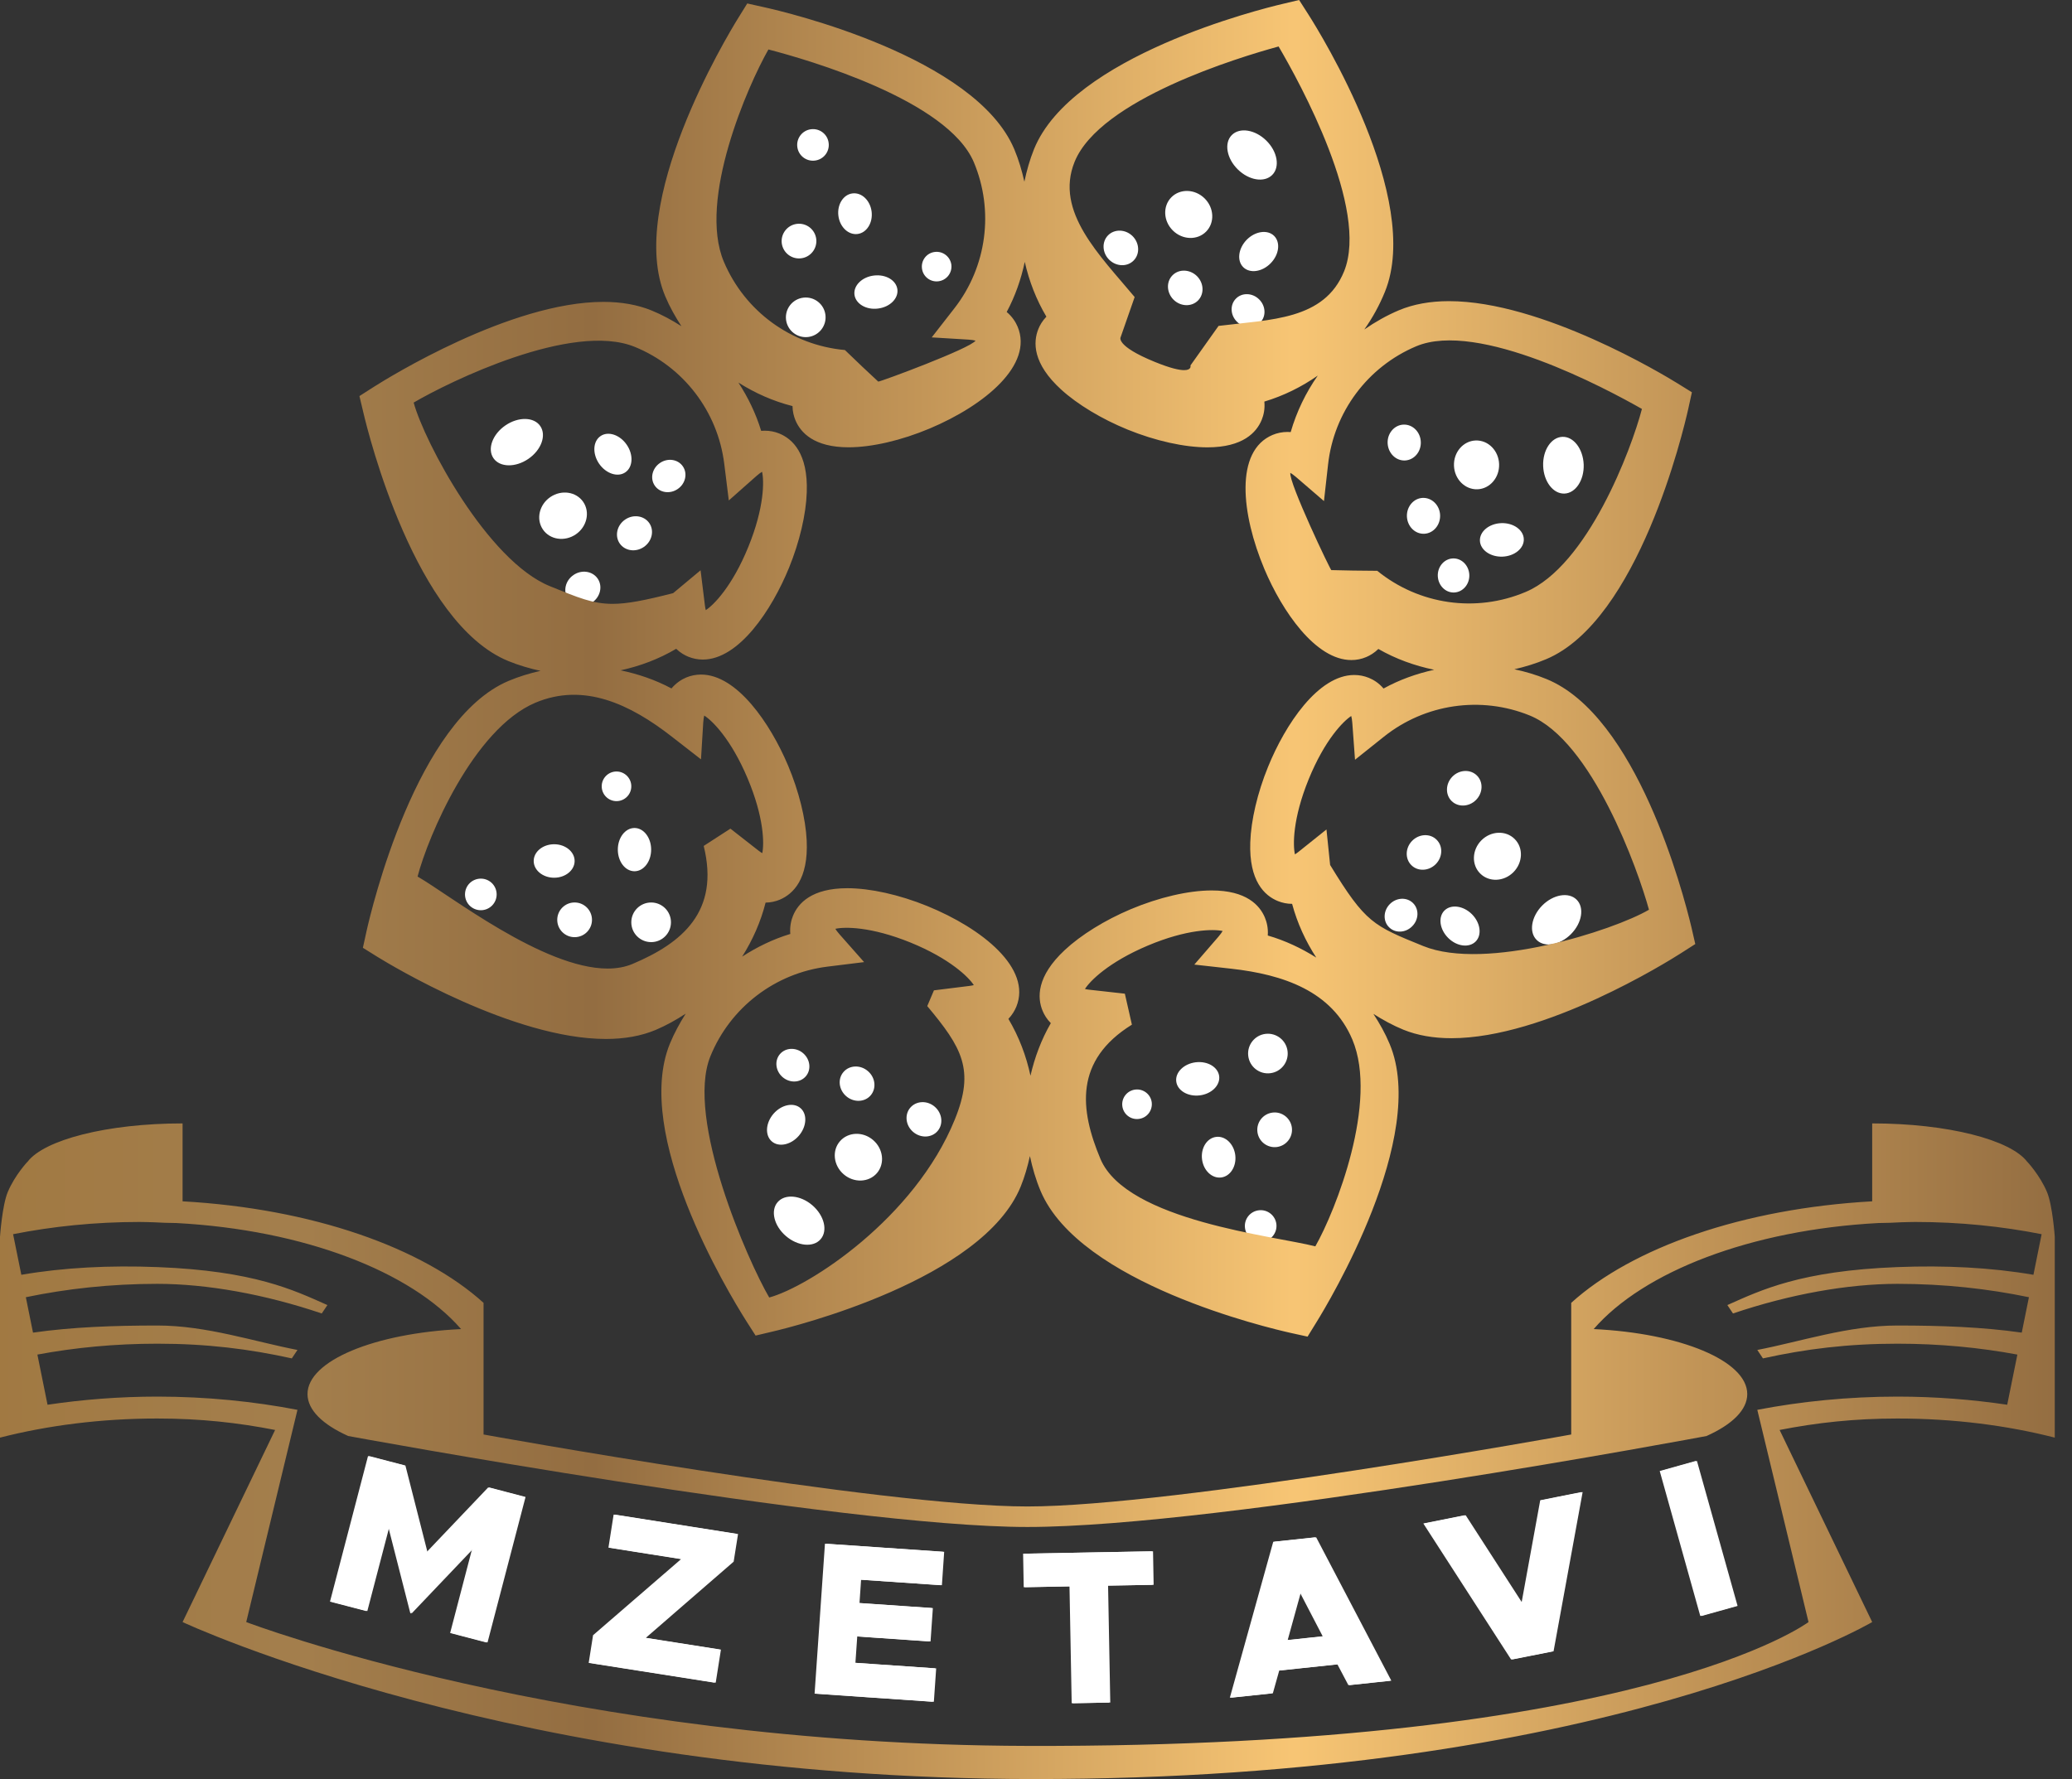
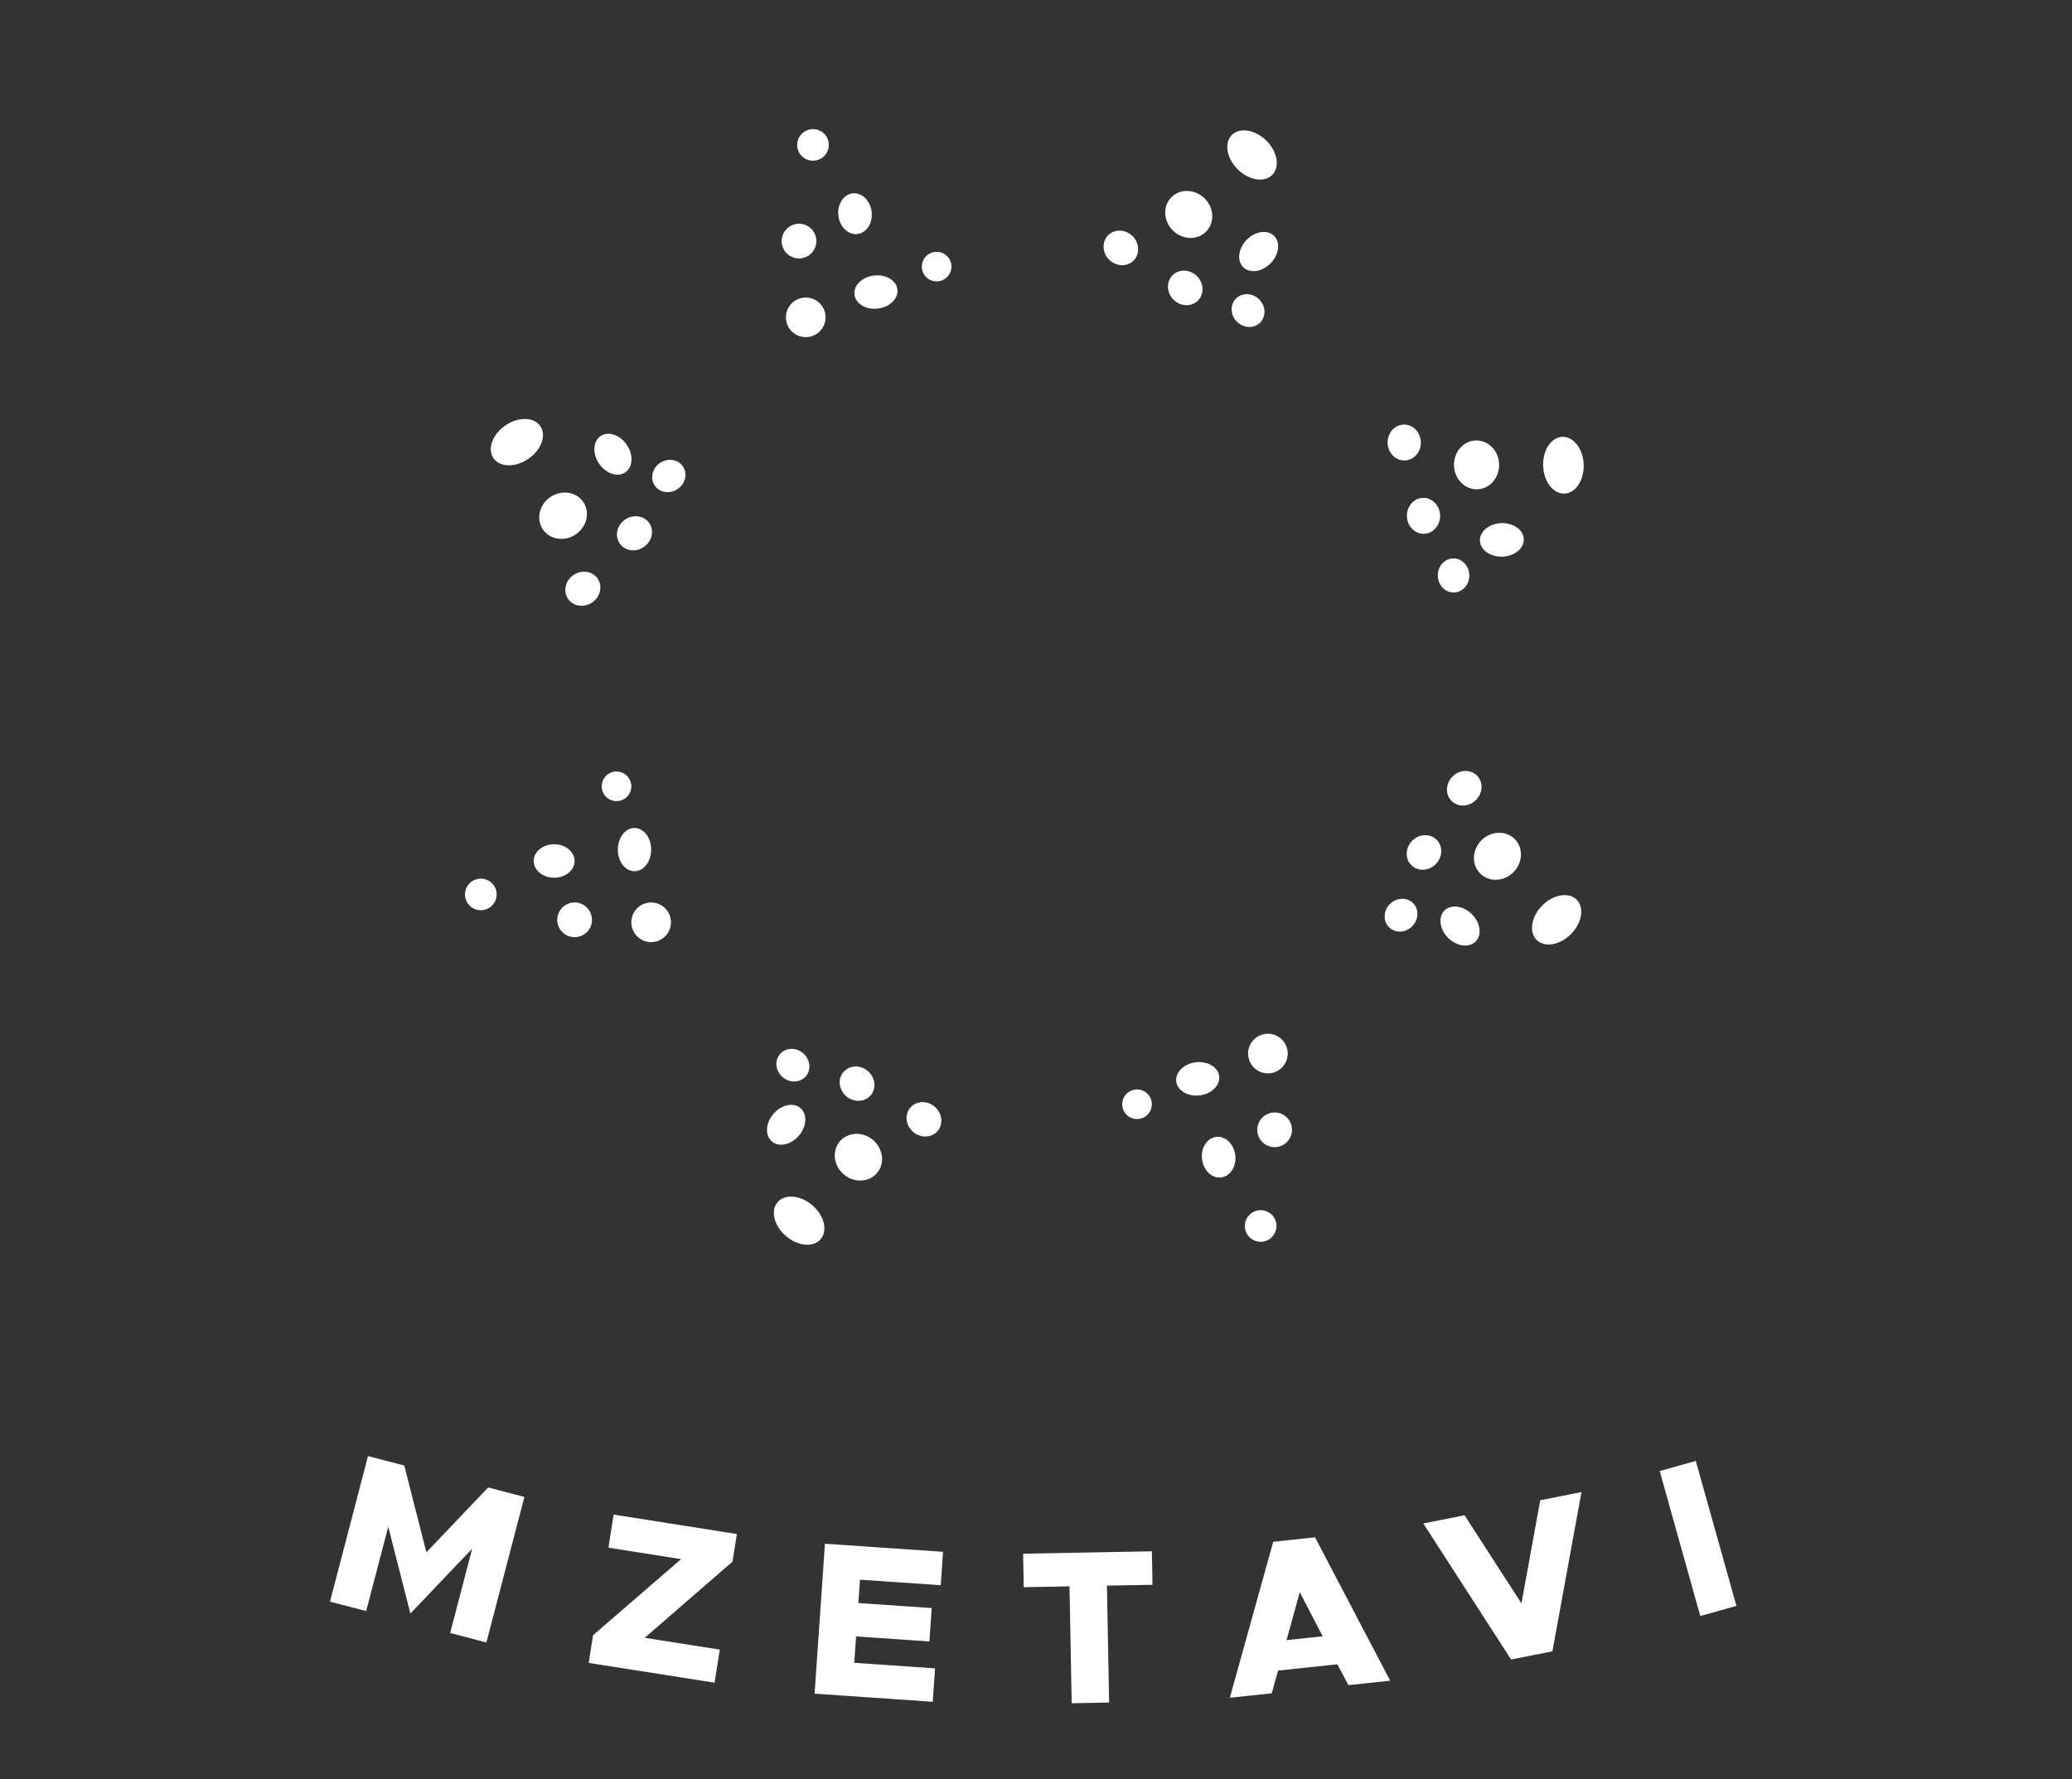
<svg xmlns="http://www.w3.org/2000/svg" width="85" height="73" viewBox="0 0 85 73" fill="none">
  <rect x="0" y="0" width="85" height="73" fill="#333333" stroke="none" />
  <path d="M51.004 10.965C50.732 10.698 50.797 10.195 51.144 9.838C51.493 9.484 51.997 9.412 52.267 9.678C52.537 9.945 52.475 10.448 52.125 10.804C51.777 11.159 51.275 11.231 51.004 10.965ZM64.968 19.059C64.941 18.415 64.552 17.907 64.093 17.925C63.636 17.941 63.282 18.476 63.305 19.118C63.328 19.762 63.718 20.27 64.178 20.253C64.637 20.236 64.991 19.701 64.968 19.059ZM58.983 23.637C58.968 23.251 59.248 22.927 59.605 22.914C59.962 22.902 60.26 23.202 60.276 23.589C60.29 23.976 60.011 24.298 59.654 24.312C59.298 24.326 58.998 24.022 58.983 23.637ZM56.925 18.183C56.909 17.776 57.205 17.436 57.579 17.423C57.955 17.41 58.272 17.728 58.286 18.135C58.301 18.541 58.01 18.881 57.631 18.895C57.258 18.908 56.941 18.59 56.925 18.183ZM57.716 21.192C57.701 20.784 57.995 20.443 58.368 20.43C58.745 20.418 59.063 20.734 59.078 21.14C59.091 21.548 58.799 21.888 58.423 21.902C58.047 21.916 57.732 21.598 57.716 21.192ZM59.647 19.109C59.626 18.556 60.025 18.094 60.536 18.074C61.049 18.056 61.478 18.489 61.498 19.041C61.518 19.595 61.12 20.059 60.608 20.077C60.097 20.094 59.666 19.661 59.647 19.109ZM60.711 22.187C60.697 21.807 61.09 21.484 61.587 21.466C62.083 21.448 62.498 21.743 62.511 22.12C62.526 22.499 62.133 22.822 61.636 22.841C61.14 22.858 60.725 22.566 60.711 22.187ZM64.448 38.328C64.901 37.871 65.004 37.24 64.678 36.916C64.352 36.592 63.72 36.7 63.267 37.156C62.816 37.613 62.711 38.248 63.039 38.569C63.363 38.893 63.996 38.785 64.448 38.328ZM57.016 37.097C57.288 36.823 57.714 36.805 57.966 37.056C58.221 37.307 58.207 37.734 57.933 38.007C57.662 38.283 57.237 38.301 56.984 38.048C56.729 37.798 56.744 37.372 57.016 37.097ZM59.584 31.865C59.869 31.577 60.319 31.557 60.587 31.821C60.855 32.087 60.838 32.534 60.551 32.824C60.266 33.112 59.817 33.133 59.549 32.868C59.283 32.603 59.299 32.154 59.584 31.865ZM57.932 34.5C58.218 34.211 58.668 34.191 58.933 34.456C59.201 34.721 59.186 35.168 58.899 35.459C58.613 35.747 58.164 35.766 57.9 35.502C57.632 35.239 57.647 34.788 57.932 34.5ZM60.77 34.483C61.161 34.09 61.771 34.064 62.134 34.425C62.498 34.785 62.476 35.393 62.087 35.787C61.697 36.18 61.088 36.206 60.725 35.846C60.36 35.487 60.382 34.877 60.77 34.483ZM59.254 37.364C59.523 37.095 60.025 37.161 60.379 37.509C60.731 37.86 60.804 38.362 60.536 38.633C60.267 38.902 59.764 38.839 59.411 38.488C59.058 38.137 58.987 37.634 59.254 37.364ZM49.893 46.65C50.269 46.604 50.618 46.94 50.675 47.4C50.73 47.86 50.471 48.271 50.093 48.316C49.717 48.361 49.367 48.026 49.311 47.566C49.255 47.105 49.515 46.695 49.893 46.65ZM52.204 45.653C52.593 45.604 52.95 45.884 52.997 46.274C53.044 46.664 52.766 47.018 52.377 47.066C51.985 47.113 51.63 46.836 51.583 46.445C51.536 46.054 51.814 45.701 52.204 45.653ZM51.915 42.423C52.36 42.37 52.767 42.687 52.82 43.133C52.874 43.578 52.556 43.984 52.111 44.037C51.665 44.092 51.26 43.774 51.207 43.328C51.152 42.884 51.47 42.476 51.915 42.423ZM46.571 44.709C46.905 44.668 47.208 44.905 47.248 45.237C47.286 45.572 47.05 45.874 46.717 45.913C46.385 45.956 46.081 45.718 46.041 45.385C46.001 45.051 46.238 44.75 46.571 44.709ZM49.216 44.947C49.703 44.888 50.059 44.536 50.015 44.16C49.967 43.786 49.54 43.53 49.051 43.589C48.567 43.649 48.208 44 48.253 44.374C48.298 44.749 48.729 45.006 49.216 44.947ZM51.639 49.662C51.993 49.618 52.318 49.872 52.361 50.227C52.403 50.582 52.148 50.907 51.794 50.95C51.439 50.991 51.115 50.739 51.073 50.385C51.029 50.027 51.283 49.705 51.639 49.662ZM32.24 50.718C32.729 51.139 33.366 51.196 33.665 50.848C33.967 50.499 33.814 49.878 33.326 49.457C32.838 49.037 32.2 48.979 31.9 49.329C31.6 49.675 31.753 50.3 32.24 50.718ZM32.949 43.218C33.24 43.47 33.289 43.893 33.057 44.164C32.822 44.435 32.398 44.45 32.105 44.198C31.813 43.946 31.764 43.522 31.997 43.251C32.23 42.981 32.657 42.966 32.949 43.218ZM38.347 45.413C38.655 45.679 38.707 46.127 38.462 46.411C38.217 46.696 37.767 46.711 37.458 46.445C37.15 46.181 37.099 45.735 37.344 45.45C37.592 45.164 38.04 45.148 38.347 45.413ZM35.604 43.951C35.913 44.215 35.962 44.661 35.717 44.947C35.473 45.231 35.023 45.247 34.716 44.982C34.407 44.716 34.356 44.271 34.603 43.987C34.847 43.702 35.297 43.685 35.604 43.951ZM35.819 46.781C36.238 47.142 36.307 47.749 35.974 48.137C35.64 48.523 35.029 48.547 34.609 48.184C34.191 47.823 34.122 47.217 34.456 46.831C34.79 46.443 35.401 46.42 35.819 46.781ZM32.839 45.47C33.126 45.717 33.096 46.224 32.772 46.602C32.448 46.979 31.95 47.084 31.663 46.837C31.375 46.588 31.405 46.082 31.73 45.703C32.054 45.328 32.553 45.221 32.839 45.47ZM23.573 35.329C23.573 35.708 23.196 36.016 22.733 36.016C22.27 36.016 21.894 35.708 21.894 35.329C21.894 34.95 22.27 34.642 22.733 34.642C23.196 34.642 23.573 34.95 23.573 35.329ZM24.285 37.744C24.285 38.137 23.967 38.455 23.572 38.455C23.179 38.455 22.86 38.137 22.86 37.744C22.86 37.351 23.179 37.031 23.572 37.031C23.967 37.031 24.285 37.351 24.285 37.744ZM27.525 37.845C27.525 38.295 27.162 38.658 26.713 38.658C26.262 38.658 25.898 38.295 25.898 37.845C25.898 37.396 26.262 37.032 26.713 37.032C27.162 37.032 27.525 37.396 27.525 37.845ZM25.898 32.265C25.898 32.601 25.626 32.873 25.291 32.873C24.956 32.873 24.684 32.601 24.684 32.265C24.684 31.929 24.956 31.657 25.291 31.657C25.626 31.657 25.898 31.929 25.898 32.265ZM25.345 34.862C25.345 35.353 25.65 35.75 26.029 35.75C26.407 35.75 26.712 35.353 26.712 34.862C26.712 34.372 26.407 33.975 26.029 33.975C25.65 33.975 25.345 34.372 25.345 34.862ZM20.374 36.701C20.374 37.059 20.084 37.349 19.726 37.349C19.365 37.349 19.076 37.059 19.076 36.701C19.076 36.341 19.365 36.053 19.726 36.053C20.084 36.053 20.374 36.341 20.374 36.701ZM20.734 17.456C20.204 17.819 19.983 18.422 20.243 18.801C20.503 19.18 21.144 19.192 21.675 18.829C22.205 18.466 22.424 17.864 22.164 17.483C21.906 17.105 21.265 17.093 20.734 17.456ZM27.802 20.065C27.484 20.284 27.061 20.22 26.861 19.927C26.658 19.632 26.753 19.216 27.073 18.998C27.391 18.78 27.813 18.842 28.014 19.138C28.215 19.432 28.121 19.848 27.802 20.065ZM24.296 24.72C23.959 24.95 23.515 24.885 23.302 24.574C23.09 24.263 23.189 23.826 23.526 23.595C23.86 23.365 24.306 23.431 24.519 23.743C24.73 24.053 24.631 24.49 24.296 24.72ZM26.413 22.443C26.076 22.674 25.634 22.608 25.421 22.298C25.21 21.987 25.309 21.549 25.645 21.32C25.98 21.09 26.424 21.157 26.637 21.466C26.848 21.776 26.748 22.213 26.413 22.443ZM23.622 21.926C23.165 22.237 22.561 22.15 22.272 21.727C21.983 21.304 22.119 20.709 22.575 20.397C23.033 20.084 23.636 20.173 23.926 20.595C24.214 21.018 24.078 21.614 23.622 21.926ZM25.653 19.381C25.34 19.596 24.858 19.435 24.577 19.027C24.296 18.616 24.322 18.108 24.636 17.894C24.948 17.68 25.43 17.838 25.711 18.25C25.992 18.659 25.967 19.167 25.653 19.381ZM35.176 9.602C34.799 9.647 34.449 9.311 34.393 8.851C34.337 8.391 34.597 7.98 34.973 7.936C35.35 7.889 35.7 8.225 35.757 8.686C35.812 9.146 35.552 9.557 35.176 9.602ZM32.864 10.599C32.474 10.647 32.118 10.369 32.07 9.978C32.024 9.589 32.302 9.233 32.692 9.186C33.083 9.139 33.437 9.415 33.485 9.807C33.531 10.197 33.254 10.552 32.864 10.599ZM33.153 13.828C32.707 13.882 32.3 13.565 32.246 13.118C32.193 12.673 32.51 12.268 32.957 12.214C33.403 12.16 33.809 12.478 33.862 12.923C33.917 13.369 33.597 13.774 33.153 13.828ZM38.496 11.542C38.163 11.584 37.86 11.346 37.822 11.014C37.78 10.68 38.017 10.377 38.35 10.338C38.682 10.297 38.986 10.534 39.028 10.867C39.066 11.2 38.829 11.502 38.496 11.542ZM35.852 11.306C35.364 11.363 35.007 11.716 35.053 12.091C35.099 12.464 35.53 12.723 36.016 12.661C36.502 12.602 36.86 12.252 36.814 11.876C36.768 11.501 36.338 11.247 35.852 11.306ZM33.429 6.589C33.074 6.633 32.75 6.381 32.708 6.025C32.664 5.669 32.918 5.345 33.274 5.303C33.629 5.26 33.954 5.512 33.994 5.868C34.039 6.224 33.785 6.547 33.429 6.589ZM51.946 5.767C51.488 5.316 50.854 5.216 50.531 5.543C50.209 5.871 50.32 6.502 50.78 6.953C51.239 7.404 51.87 7.504 52.193 7.176C52.516 6.849 52.405 6.217 51.946 5.767ZM50.746 13.204C50.469 12.934 50.45 12.508 50.701 12.254C50.951 11.998 51.379 12.013 51.652 12.283C51.928 12.553 51.949 12.979 51.699 13.233C51.447 13.488 51.023 13.475 50.746 13.204ZM45.504 10.659C45.214 10.373 45.192 9.926 45.456 9.656C45.72 9.389 46.168 9.402 46.459 9.686C46.748 9.971 46.77 10.422 46.506 10.689C46.243 10.958 45.794 10.943 45.504 10.659ZM48.145 12.3C47.856 12.014 47.834 11.566 48.098 11.298C48.361 11.029 48.809 11.044 49.1 11.327C49.389 11.612 49.41 12.062 49.148 12.329C48.885 12.597 48.435 12.584 48.145 12.3ZM48.116 9.46C47.722 9.073 47.693 8.463 48.05 8.098C48.409 7.732 49.02 7.751 49.415 8.139C49.809 8.527 49.839 9.138 49.48 9.502C49.121 9.867 48.51 9.848 48.116 9.46Z" fill="white" />
-   <path d="M15.143 59.747L16.631 60.135L17.539 63.697L20.072 61.035L21.56 61.425L20 67.396L18.513 67.007L19.417 63.547L16.883 66.209L15.973 62.647L15.069 66.107L13.584 65.72L15.143 59.747ZM68.134 60.361L69.614 59.947L71.281 65.896L69.798 66.31L68.134 60.361ZM64.925 61.224L63.732 67.758L62.037 68.094L58.436 62.513L60.128 62.176L62.461 65.792L63.232 61.56L64.925 61.224ZM54.308 67.142L53.367 65.335L52.824 67.3L54.308 67.142ZM54.91 68.291L52.478 68.549L52.216 69.482L50.499 69.663L52.279 63.264L53.994 63.081L57.077 68.964L55.362 69.147L54.91 68.291ZM43.921 65.093L42.043 65.128L42.018 63.753L47.301 63.655L47.326 65.03L45.457 65.063L45.547 69.861L44.011 69.889L43.921 65.093ZM35.325 64.82L35.259 65.777L38.269 65.984L38.174 67.354L35.167 67.147L35.092 68.23L38.405 68.459L38.31 69.829L33.464 69.496L33.889 63.344L38.733 63.676L38.64 65.046L35.325 64.82ZM24.376 67.098L27.987 63.976L25.007 63.505L25.22 62.148L30.277 62.946L30.097 64.08L26.495 67.204L29.575 67.689L29.361 69.046L24.197 68.234L24.376 67.098Z" fill="white" />
  <path d="M15.097 59.747L16.584 60.135L17.492 63.697L20.026 61.035L21.513 61.425L19.953 67.396L18.466 67.007L19.37 63.547L16.836 66.209L15.927 62.647L15.022 66.107L13.537 65.72L15.097 59.747ZM68.087 60.361L69.567 59.947L71.234 65.896L69.751 66.31L68.087 60.361ZM64.878 61.224L63.685 67.758L61.99 68.094L58.389 62.513L60.081 62.176L62.414 65.792L63.185 61.56L64.878 61.224ZM54.261 67.142L53.321 65.335L52.777 67.3L54.261 67.142ZM54.863 68.291L52.431 68.549L52.169 69.482L50.452 69.663L52.232 63.264L53.947 63.081L57.03 68.964L55.315 69.147L54.863 68.291ZM43.874 65.093L41.996 65.128L41.971 63.753L47.254 63.655L47.279 65.03L45.41 65.063L45.5 69.861L43.964 69.889L43.874 65.093ZM35.279 64.82L35.212 65.777L38.222 65.984L38.127 67.354L35.12 67.147L35.045 68.23L38.358 68.459L38.263 69.829L33.417 69.496L33.842 63.344L38.686 63.676L38.593 65.046L35.279 64.82ZM24.329 67.098L27.94 63.976L24.96 63.505L25.173 62.148L30.23 62.946L30.05 64.08L26.448 67.204L29.528 67.689L29.314 69.046L24.15 68.234L24.329 67.098Z" fill="white" />
-   <path d="M52.603 0.164C51.725 0.37 43.976 2.29 42.42 6.117C42.243 6.555 42.119 7.003 42.023 7.455C41.922 7.003 41.791 6.557 41.608 6.121C40.005 2.321 32.233 0.492 31.351 0.297L30.655 0.142L30.279 0.748C29.806 1.513 25.684 8.354 27.29 12.157C27.473 12.593 27.703 12.998 27.954 13.385C27.564 13.136 27.156 12.913 26.718 12.735C26.151 12.505 25.49 12.387 24.754 12.387C20.931 12.387 15.907 15.512 15.346 15.868L14.745 16.252L14.91 16.944C15.116 17.822 17.036 25.571 20.86 27.128C21.288 27.301 21.727 27.431 22.174 27.527C21.728 27.627 21.292 27.76 20.865 27.939C17.077 29.536 15.237 37.313 15.039 38.197L14.887 38.891L15.492 39.268C16.048 39.611 21.047 42.63 24.854 42.632C25.626 42.632 26.315 42.507 26.9 42.26C27.338 42.075 27.742 41.846 28.129 41.594C27.883 41.985 27.658 42.393 27.479 42.83C25.968 46.546 29.823 52.952 30.613 54.203L30.997 54.803L31.689 54.639C32.566 54.434 40.316 52.512 41.873 48.687C42.039 48.278 42.156 47.86 42.25 47.437C42.354 47.922 42.491 48.401 42.687 48.867C44.29 52.674 52.064 54.496 52.945 54.693L53.641 54.846L54.013 54.242C54.488 53.475 58.613 46.643 57.005 42.831C56.824 42.396 56.594 41.991 56.341 41.603C56.73 41.85 57.138 42.075 57.576 42.254C58.144 42.484 58.803 42.601 59.54 42.601H59.542C63.379 42.601 68.39 39.476 68.949 39.119L69.546 38.737L69.386 38.041C69.043 36.606 67.145 29.37 63.434 27.86C63.008 27.685 62.569 27.557 62.124 27.462C62.566 27.361 63.005 27.227 63.43 27.048C67.213 25.454 69.057 17.675 69.255 16.79L69.407 16.096L68.802 15.721C68.244 15.376 63.253 12.357 59.441 12.357C58.67 12.357 57.98 12.483 57.393 12.729C56.885 12.944 56.41 13.213 55.968 13.52C56.304 13.045 56.589 12.527 56.814 11.974C58.368 8.151 54.165 1.363 53.678 0.6L53.294 5.34058e-05L52.603 0.164ZM47.376 14.851C45.752 14.19 45.971 13.839 45.971 13.839L46.547 12.189C45.132 10.489 43.252 8.686 44.084 6.639C45.126 4.078 50.818 2.354 52.452 1.907C53.31 3.368 56.179 8.576 55.138 11.136C54.324 13.136 52.135 13.106 49.989 13.373L48.836 14.996C48.836 14.996 48.898 15.188 48.577 15.188C48.373 15.188 48.011 15.11 47.376 14.851ZM36.027 15.657L35.378 15.05L34.661 14.363C32.457 14.163 30.555 12.775 29.694 10.738C28.621 8.191 30.684 3.5 31.523 2.03C33.163 2.456 38.874 4.109 39.95 6.657C40.786 8.646 40.483 10.941 39.154 12.648L38.222 13.844L39.734 13.936C39.86 13.945 39.956 13.96 40.019 13.977C39.821 14.292 36.136 15.658 36.029 15.658L36.027 15.657ZM38.142 17.582C40.408 16.627 42.402 14.965 41.745 13.403C41.666 13.217 41.53 12.996 41.298 12.802C41.648 12.149 41.888 11.456 42.039 10.746C42.216 11.528 42.506 12.287 42.926 12.994C42.762 13.165 42.66 13.343 42.599 13.494C42.377 14.039 42.358 14.916 43.537 15.989C44.207 16.598 45.198 17.195 46.257 17.627C47.397 18.091 48.589 18.356 49.532 18.356C50.993 18.356 51.55 17.739 51.76 17.226C51.837 17.036 51.897 16.784 51.868 16.478C52.661 16.24 53.396 15.875 54.059 15.412C53.569 16.11 53.192 16.89 52.948 17.73C52.905 17.725 52.862 17.724 52.819 17.724C52.606 17.724 52.4 17.765 52.206 17.846C50.648 18.504 50.916 21.086 51.871 23.354C52.596 25.074 53.966 27.084 55.438 27.084C55.651 27.084 55.856 27.043 56.048 26.961C56.199 26.897 56.376 26.794 56.545 26.629C57.26 27.039 58.033 27.317 58.834 27.483C58.109 27.642 57.41 27.892 56.757 28.252C56.56 28.02 56.338 27.888 56.149 27.812C55.96 27.736 55.761 27.697 55.556 27.697C54.075 27.697 52.724 29.729 52.018 31.469C51.586 32.527 51.321 33.655 51.29 34.561C51.235 36.153 51.874 36.75 52.423 36.974C52.607 37.048 52.803 37.088 53.006 37.088C53.22 37.883 53.561 38.622 53.998 39.293C53.384 38.907 52.72 38.593 52.008 38.387C52.031 38.083 51.966 37.833 51.888 37.646C51.676 37.142 51.125 36.538 49.71 36.538C48.757 36.538 47.543 36.821 46.381 37.31C45.327 37.755 44.344 38.364 43.68 38.983C42.517 40.069 42.546 40.944 42.774 41.485C42.838 41.635 42.939 41.814 43.108 41.983C42.714 42.664 42.445 43.394 42.273 44.14C42.1 43.329 41.802 42.541 41.368 41.808C41.529 41.638 41.63 41.46 41.693 41.308C42.331 39.743 40.314 38.104 38.035 37.176C36.894 36.712 35.7 36.446 34.76 36.446C33.298 36.446 32.74 37.064 32.53 37.581C32.454 37.768 32.395 38.02 32.42 38.323C31.713 38.537 31.053 38.859 30.446 39.253C30.873 38.576 31.205 37.834 31.407 37.037C31.611 37.034 31.808 36.992 31.991 36.916C32.534 36.686 33.168 36.079 33.093 34.488C33.05 33.583 32.771 32.46 32.327 31.407C31.601 29.686 30.232 27.679 28.76 27.679C28.548 27.679 28.343 27.72 28.148 27.801C27.962 27.881 27.742 28.016 27.546 28.249C26.89 27.898 26.185 27.657 25.458 27.506C26.259 27.331 27.029 27.043 27.739 26.622C27.909 26.787 28.087 26.887 28.239 26.948C28.426 27.024 28.626 27.064 28.831 27.064C30.311 27.064 31.662 25.03 32.371 23.29C32.801 22.232 33.067 21.107 33.096 20.199C33.152 18.608 32.512 18.009 31.965 17.787C31.778 17.711 31.579 17.673 31.373 17.673C31.323 17.673 31.273 17.675 31.225 17.678C31.009 16.969 30.688 16.308 30.292 15.699C30.971 16.128 31.713 16.461 32.511 16.663C32.514 16.899 32.57 17.096 32.632 17.246C32.844 17.752 33.395 18.354 34.812 18.354C35.765 18.354 36.978 18.072 38.142 17.582ZM54.482 19.056C54.721 16.905 56.105 15.05 58.095 14.21C60.642 13.135 65.887 15.942 67.357 16.78C66.93 18.421 65.133 23.218 62.584 24.291C60.548 25.151 58.216 24.816 56.499 23.422L55.507 23.412L54.617 23.393C54.61 23.465 52.852 19.774 52.935 19.402C52.99 19.436 53.069 19.489 53.166 19.573L54.313 20.561L54.482 19.056ZM22.557 24.052C19.997 23.011 17.416 18.153 16.97 16.519C18.431 15.662 23.477 13.19 26.037 14.232C28.037 15.045 29.445 16.884 29.711 19.031L29.898 20.535L31.032 19.531C31.129 19.445 31.206 19.392 31.262 19.358C31.348 19.727 31.362 20.811 30.7 22.437C30.039 24.063 29.273 24.83 28.954 25.035C28.941 24.99 28.927 24.927 28.919 24.853L28.74 23.4L27.614 24.339C26.45 24.636 25.731 24.778 25.127 24.778C24.324 24.778 23.725 24.528 22.557 24.052ZM17.13 35.968C17.556 34.328 19.42 29.908 21.967 28.833C23.957 27.996 25.854 28.897 27.56 30.227L28.757 31.158L28.849 29.646C28.857 29.517 28.874 29.425 28.889 29.361C29.212 29.563 29.986 30.318 30.668 31.936C31.35 33.552 31.351 34.635 31.271 35.007C31.228 34.985 31.177 34.95 31.116 34.903L29.964 34.002L28.868 34.711C29.535 37.406 27.98 38.696 25.944 39.555C25.634 39.685 25.29 39.743 24.925 39.743C22.278 39.743 18.422 36.706 17.13 35.968ZM56.772 30.229C58.462 28.879 60.753 28.546 62.752 29.358C65.314 30.4 67.198 35.694 67.646 37.329C66.185 38.185 60.948 39.86 58.386 38.819C56.338 37.986 56.022 37.877 54.566 35.493L54.416 34.035L53.273 34.95C53.214 34.997 53.162 35.033 53.122 35.057C53.038 34.685 53.024 33.602 53.685 31.978C54.347 30.352 55.112 29.586 55.432 29.38C55.449 29.444 55.468 29.536 55.476 29.666L55.587 31.175L56.772 30.229ZM29.144 43.339C29.959 41.338 31.796 39.931 33.943 39.664L35.448 39.478L34.444 38.342C34.359 38.246 34.303 38.17 34.269 38.112C34.641 38.027 35.725 38.015 37.351 38.675C38.974 39.337 39.742 40.102 39.949 40.422C39.899 40.435 39.84 40.447 39.766 40.456L38.313 40.637L38.039 41.283C39.458 42.983 40.002 43.893 39.168 45.939C37.519 49.996 33.189 52.796 31.556 53.241C30.7 51.783 28.101 45.903 29.144 43.339ZM45.145 47.557C44.288 45.519 44.076 43.509 46.434 42.045L46.145 40.774L44.691 40.612C44.617 40.605 44.555 40.593 44.508 40.581C44.711 40.258 45.467 39.485 47.083 38.802C48.701 38.119 49.784 38.119 50.157 38.202C50.123 38.257 50.069 38.337 49.986 38.434L48.995 39.58L50.5 39.748C52.653 39.988 54.639 40.667 55.479 42.659C56.552 45.206 54.799 49.668 53.959 51.142C52.322 50.716 46.222 50.103 45.145 47.557ZM76.803 49.294C71.499 49.59 66.962 51.19 64.456 53.46V54.512V58.862C64.456 58.862 48.17 61.815 42.145 61.815C36.123 61.815 19.837 58.862 19.837 58.862V54.512V53.46C17.33 51.19 12.795 49.59 7.49 49.294V46.097C4.39 46.097 1.803 46.772 1.127 47.676H1.123C1.123 47.676 0.61 48.219 0.319 48.912C0.089 49.456 0 50.747 0 50.747V58.99C1.943 58.493 4.131 58.206 6.453 58.206C8.222 58.206 9.759 58.377 11.286 58.676L8 65.5L7.49 66.558C7.49 66.558 21.155 72.984 42.373 73C65.865 73.015 76.803 66.558 76.803 66.558L76.293 65.5L73.005 58.676C74.534 58.377 76.071 58.206 77.84 58.206C80.163 58.206 82.35 58.493 84.293 58.99V58.149V57.991V55.919V54.921V53.463V52.464V50.747C84.293 50.747 84.203 49.456 83.974 48.912C83.681 48.219 83.17 47.676 83.17 47.676H83.166C82.49 46.772 79.901 46.097 76.803 46.097V49.294ZM70.014 58.923L70.016 58.92C71.053 58.454 71.678 57.858 71.678 57.203C71.678 55.834 68.929 54.706 65.378 54.536C67.427 52.175 71.822 50.465 77.057 50.185C77.374 50.183 77.685 50.171 77.991 50.154C78.184 50.15 78.375 50.141 78.569 50.141C80.401 50.141 82.144 50.324 83.754 50.643L83.418 52.309C81.673 52.008 79.791 51.916 77.827 51.993C73.869 52.148 72.253 52.931 70.862 53.551L71.093 53.896C73.431 53.105 75.807 52.68 77.84 52.68C79.752 52.68 81.563 52.882 83.233 53.229L82.939 54.682C81.334 54.452 79.62 54.39 77.835 54.39C75.82 54.39 73.87 55.05 72.09 55.393L72.322 55.739C74.076 55.351 75.807 55.136 77.84 55.136C79.569 55.136 81.223 55.295 82.759 55.583L82.342 57.641C80.912 57.429 79.405 57.307 77.84 57.307C75.823 57.307 73.87 57.507 72.09 57.85L74.191 66.558C74.191 66.558 67.376 71.709 42.145 71.64C23.275 71.591 10.101 66.558 10.101 66.558L12.203 57.85C10.423 57.507 8.469 57.307 6.453 57.307C4.887 57.307 3.38 57.429 1.95 57.641L1.534 55.583C3.07 55.295 4.723 55.136 6.453 55.136C8.485 55.136 10.216 55.351 11.971 55.739L12.203 55.393C10.423 55.05 8.472 54.39 6.458 54.39C4.674 54.39 2.959 54.452 1.354 54.682L1.06 53.229C2.729 52.882 4.541 52.68 6.453 52.68C8.485 52.68 10.862 53.105 13.199 53.896L13.431 53.551C12.039 52.931 10.425 52.148 6.466 51.993C4.502 51.916 2.62 52.008 0.875 52.309L0.537 50.643C2.149 50.324 3.892 50.141 5.724 50.141C5.918 50.141 6.109 50.15 6.302 50.154C6.607 50.171 6.918 50.183 7.236 50.185C12.47 50.465 16.863 52.175 18.915 54.536C15.364 54.706 12.615 55.834 12.615 57.203C12.615 57.858 13.241 58.454 14.277 58.92L14.279 58.923C14.279 58.923 34.527 62.657 42.145 62.657C50.152 62.657 70.014 58.923 70.014 58.923Z" fill="url(#paint0_linear_105_2)" />
  <defs>
    <linearGradient id="paint0_linear_105_2" x1="-0.266" y1="36.508" x2="84.561" y2="36.508" gradientUnits="userSpaceOnUse">
      <stop stop-color="#A17942" />
      <stop offset="0.14" stop-color="#A37E4C" />
      <stop offset="0.15" stop-color="#A37E4C" />
      <stop offset="0.151" stop-color="#A37E4C" />
      <stop offset="0.29" stop-color="#936D41" />
      <stop offset="0.439" stop-color="#C09356" />
      <stop offset="0.44" stop-color="#C09356" />
      <stop offset="0.628" stop-color="#F7C574" />
      <stop offset="0.63" stop-color="#F7C574" />
      <stop offset="0.828" stop-color="#C09356" />
      <stop offset="0.83" stop-color="#C09356" />
      <stop offset="1" stop-color="#936D41" />
      <stop offset="1" stop-color="#936D41" />
    </linearGradient>
  </defs>
</svg>